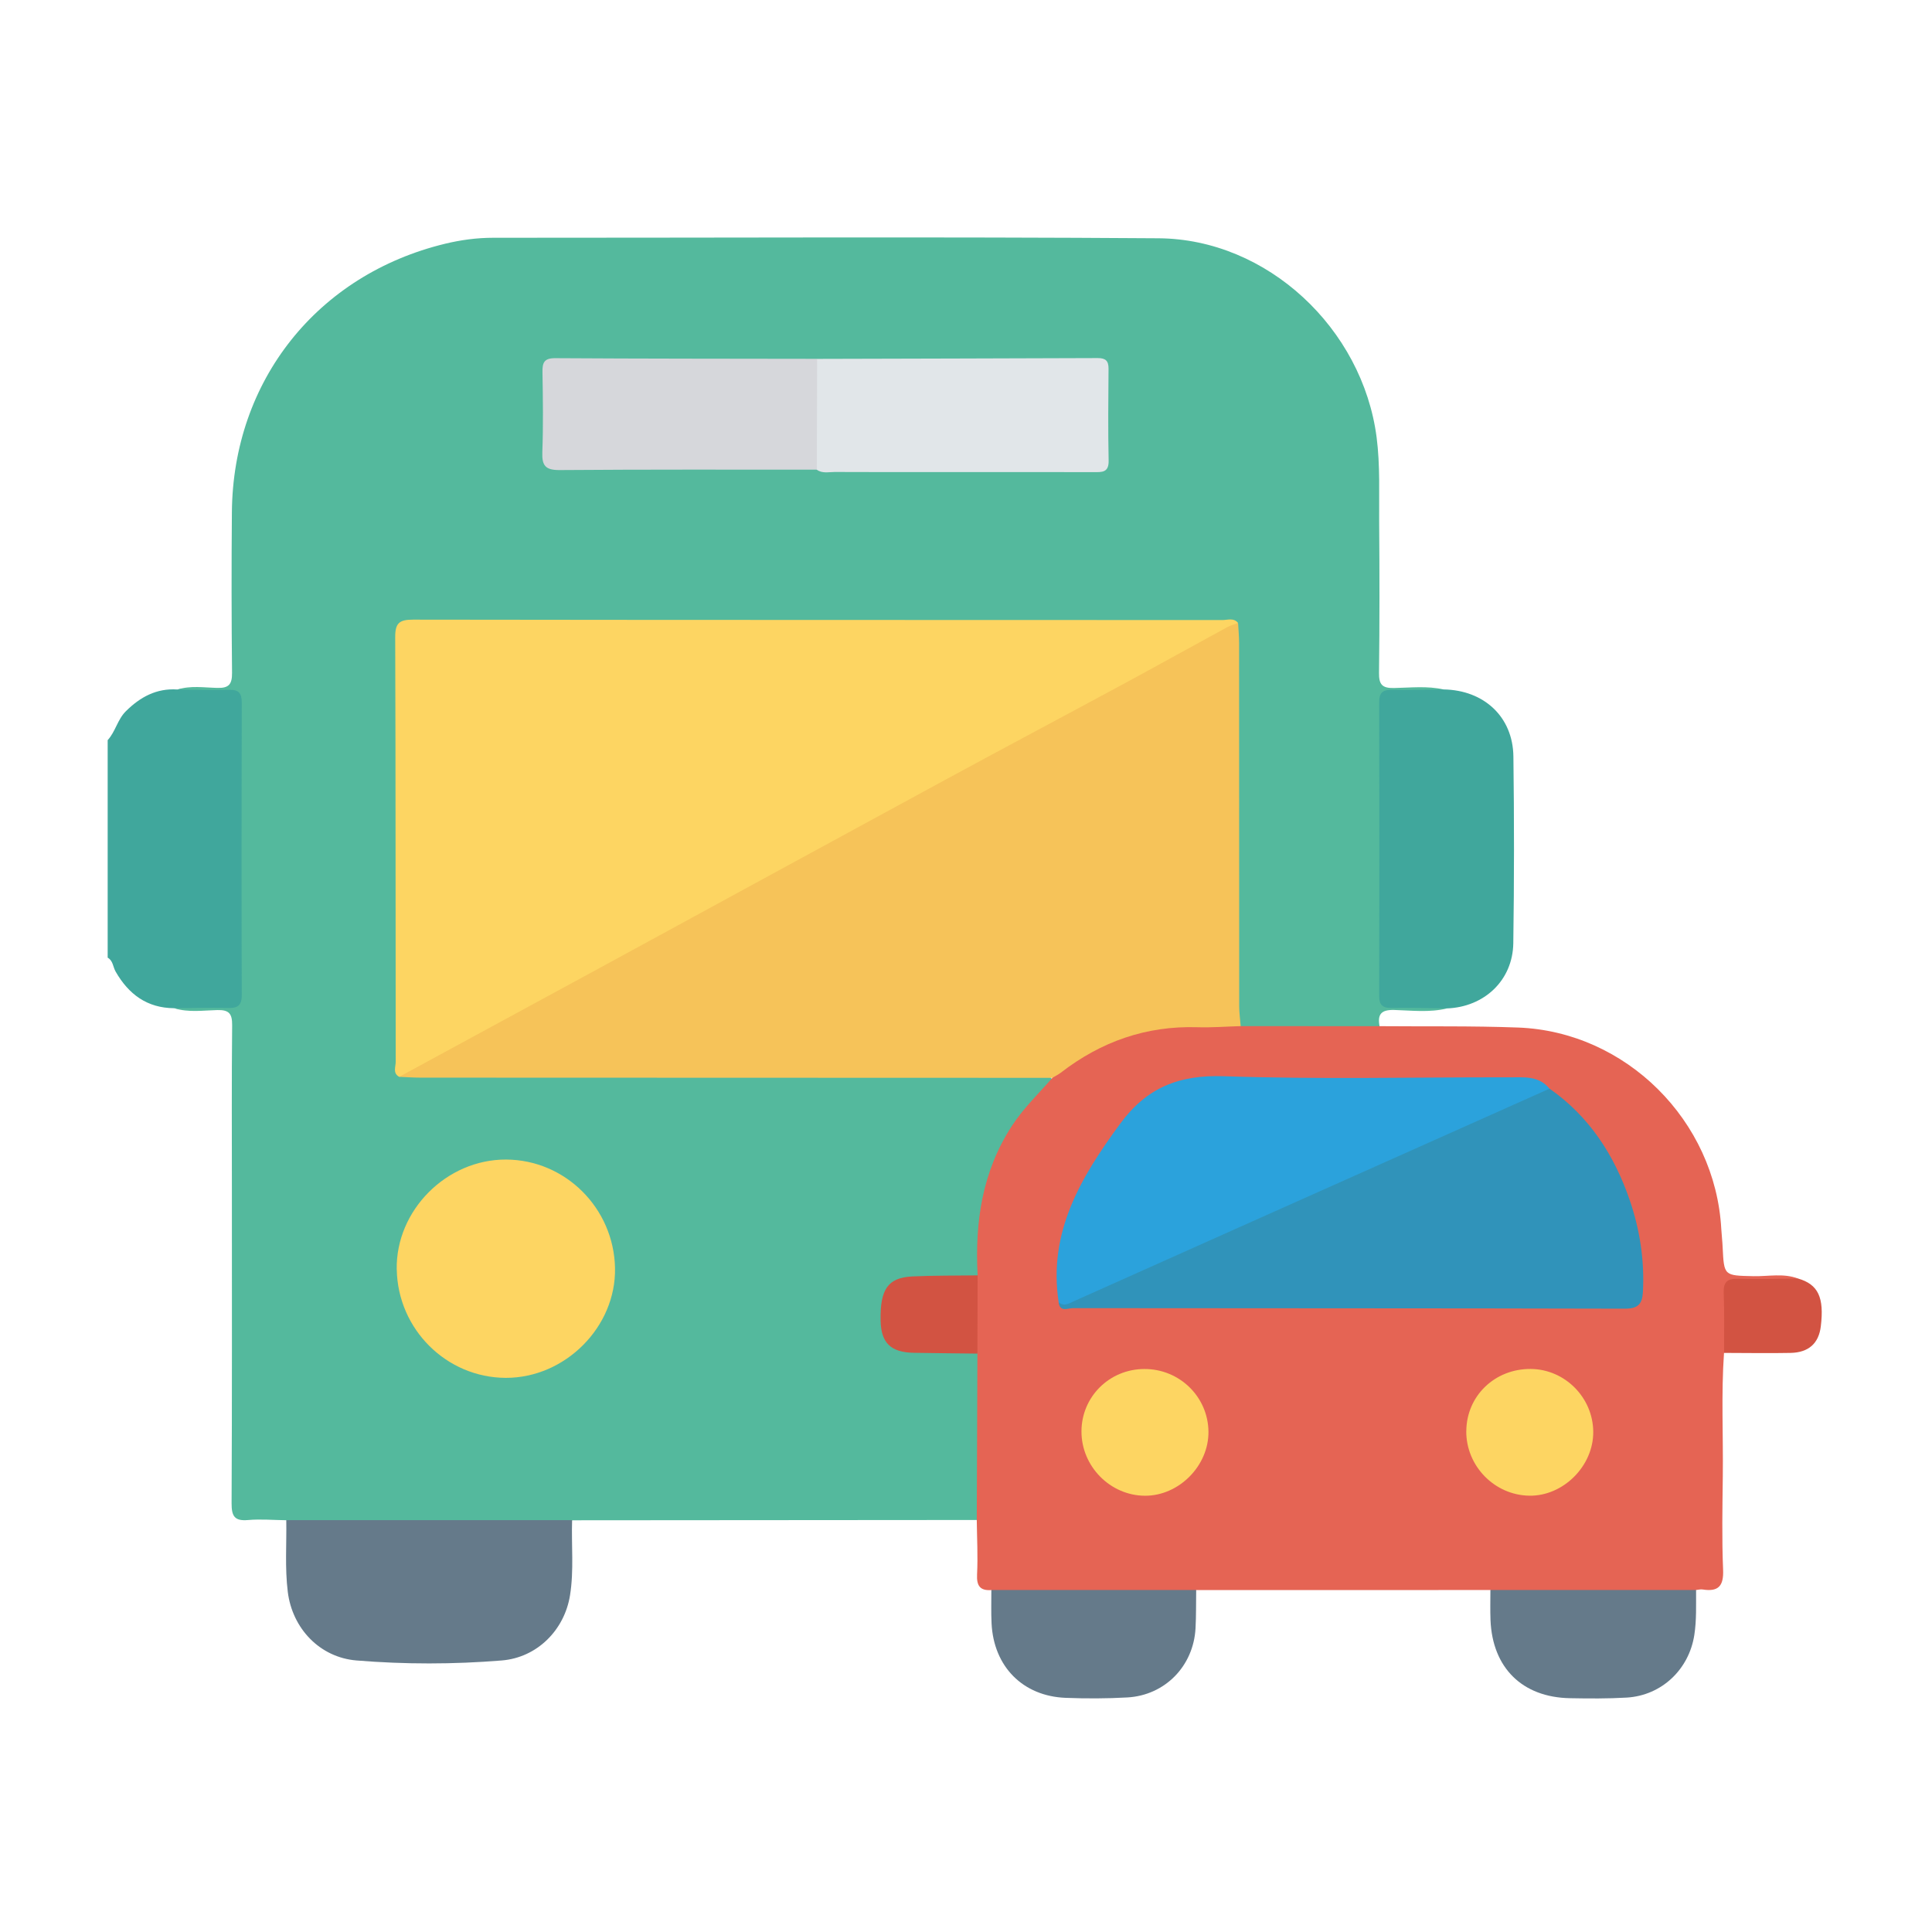
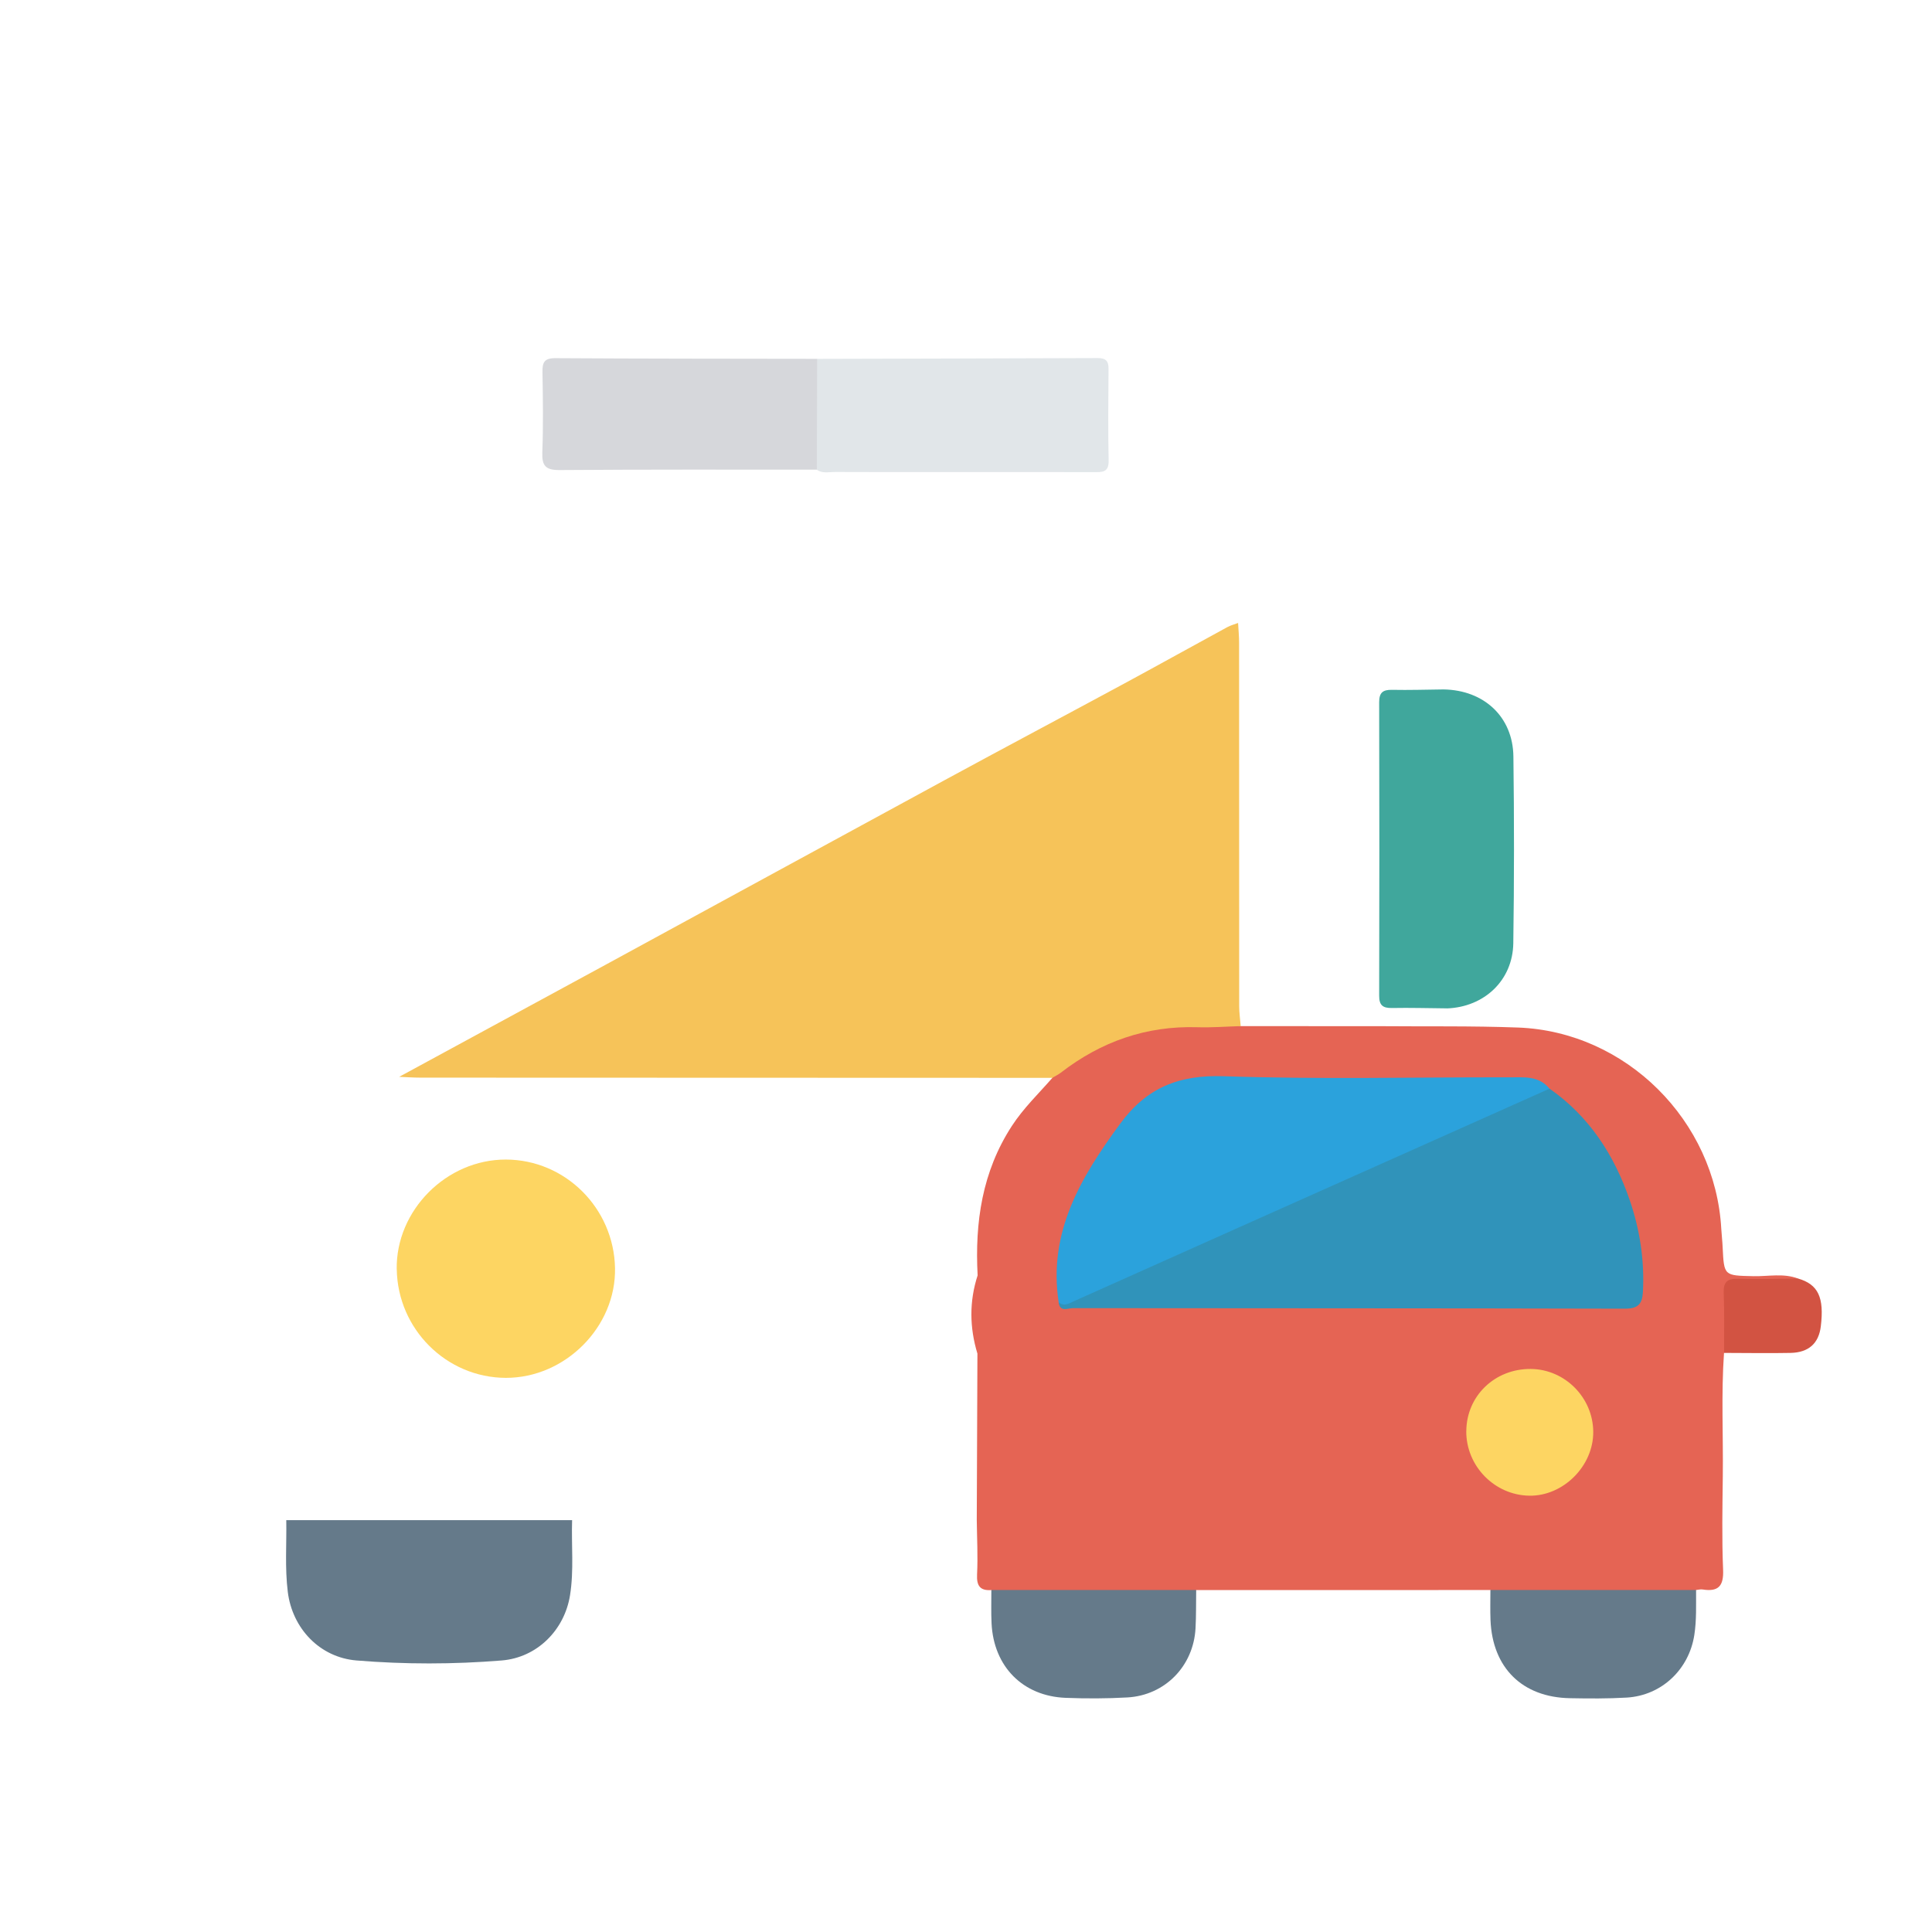
<svg xmlns="http://www.w3.org/2000/svg" id="Capa_1" viewBox="0 0 384 384">
  <defs>
    <style>.cls-1{fill:#2ba2dc;}.cls-1,.cls-2,.cls-3,.cls-4,.cls-5,.cls-6,.cls-7,.cls-8,.cls-9,.cls-10,.cls-11{stroke-width:0px;}.cls-2{fill:#54b99d;}.cls-3{fill:#3093ba;}.cls-4{fill:#40a79c;}.cls-5{fill:#d25342;}.cls-6{fill:#e1e6e9;}.cls-7{fill:#d6d7db;}.cls-8{fill:#657a8a;}.cls-9{fill:#e56454;}.cls-10{fill:#fdd562;}.cls-11{fill:#f6c359;}</style>
  </defs>
-   <path class="cls-4" d="M34.6,200.39c-5.37-.04-9.04-2.77-11.62-7.28-.53-.92-.5-2.16-1.58-2.77v-43.23c1.55-1.69,1.95-4.09,3.61-5.74,2.84-2.82,6.08-4.6,10.22-4.33,3.73-.65,7.51.12,11.24-.44,1.32-.2,2.02.69,2.32,1.89.36,1.41.29,2.86.29,4.3,0,17.27,0,34.55,0,51.82,0,.89,0,1.77-.05,2.66-.14,2.42-.79,3.91-3.86,3.46-3.48-.52-7.06.2-10.58-.34Z" />
-   <path class="cls-2" d="M34.6,200.39c3.55-.02,7.09-.12,10.64-.04,1.88.04,2.81-.38,2.81-2.55-.06-19.39-.05-38.79,0-58.18,0-1.86-.62-2.56-2.5-2.51-3.43.08-6.87-.03-10.3-.05,2.6-.84,5.27-.4,7.89-.33,2.34.06,3-.69,2.98-3.01-.11-10.63-.12-21.27-.03-31.9.21-26.16,16.98-47.24,42.4-53.38,3.12-.75,6.29-1.18,9.52-1.18,44.08.01,88.17-.21,132.25.1,21.65.15,40.54,17.96,43.35,39.54.73,5.64.46,11.27.51,16.91.08,9.97.09,19.94-.03,29.91-.03,2.28.58,3.08,2.95,3.03,3.29-.06,6.63-.46,9.91.29-2.2,1.89-4.86,1.02-7.33,1.12-4.12.18-4.39.29-4.39,4.32-.03,17.5-.03,35,0,52.5,0,4.04.27,4.14,4.38,4.33,2.68.13,5.56-.88,8,1.12-3.47.86-7.01.41-10.5.31-2.63-.07-3.35.89-2.91,3.24-.56,1.25-1.75,1.31-2.83,1.33-7.42.13-14.85.16-22.27,0-.78-.02-1.54-.21-2.23-.58-2.08-1.62-1.67-3.97-1.67-6.13-.04-22.78-.02-45.56-.03-68.35,0-1.76.15-3.54-.41-5.26-.83-1.09-2.02-.73-3.09-.73-52.31-.02-104.63-.02-156.94,0-4.87,0-5.02.16-5.03,5.05,0,26.27-.01,52.53.01,78.8,0,1.63-.33,3.35.84,4.78.71.43,1.47.38,2.26.38,39.77-.08,79.55-.02,119.32-.03,1.99,0,3.99-.19,5.94.36,2.25,1.28.58,2.47-.26,3.36-2.43,2.61-4.61,5.37-6.49,8.4-4.16,6.69-5.97,13.99-6.1,21.8-.04,2.25.71,4.68-.98,6.72-3.45,1.21-7.02.47-10.54.6-6.12.21-8.2,2.45-7.62,8.5.3,3.13,1.67,4.57,4.86,4.81,3.2.24,6.42.01,9.63.11,1.51.05,3.16-.22,4.26,1.28.56,1.13.57,2.35.58,3.56.03,8.37.04,16.74-.01,25.11,0,1.5.21,3.14-1.23,4.26-26.81.02-53.62.04-80.43.06-1.28,1.17-2.88.98-4.4.98-16,.03-32,.03-48,0-1.52,0-3.12.18-4.4-.99-2.55-.03-5.11-.26-7.63-.04-2.7.24-3.29-.77-3.28-3.33.1-20.71.06-41.41.06-62.12,0-10.96-.06-21.92.05-32.88.02-2.29-.58-3.09-2.95-3.03-2.84.07-5.73.52-8.55-.36Z" />
  <path class="cls-9" d="M246.6,203.95c9.19,0,18.38,0,27.57.01,9.18.08,18.37-.07,27.54.27,21.47.8,39.24,18.53,40.41,40.05.07,1.21.22,2.42.27,3.64.28,5.69.27,5.6,6.14,5.73,2.95.06,5.95-.63,8.85.47-1.32,1.39-3.07,1.01-4.69,1.09-1.44.07-2.88,0-4.32.02-4.6.03-4.57.1-4.74,4.59-.12,3.04.82,6.22-.97,9.09-.57,8.17-.14,16.34-.24,24.51-.07,6.19-.2,12.39.06,18.56.14,3.25-.93,4.44-4.07,3.94-.42-.07-.88.07-1.31.11-1.23,1.26-2.85,1.06-4.36,1.06-10.71.04-21.42.04-32.13,0-1.52,0-3.13.18-4.37-1.06-19.5,0-39,0-58.49.01-1.31,1.05-2.87,1.07-4.42,1.07-10.63.02-21.26.02-31.89,0-1.54,0-3.13.11-4.4-1.07-2.25.15-2.95-.85-2.84-3.11.18-3.6-.02-7.23-.06-10.84.04-11.02.09-22.03.13-33.05-1.57-5.19-1.64-10.37.04-15.55-.56-10.54.89-20.6,6.8-29.69,2.3-3.54,5.31-6.42,8.05-9.56.49-1.63,1.91-2.39,3.17-3.22,7.3-4.84,15.16-8.02,24.12-7.62,3.39.15,6.82-.51,10.16.55Z" />
  <path class="cls-4" d="M287.58,200.42c-3.64-.03-7.29-.14-10.93-.07-1.83.03-2.54-.57-2.53-2.46.05-19.44.05-38.88,0-58.32,0-1.9.72-2.49,2.54-2.46,3.42.07,6.84-.04,10.27-.08,8.02.13,13.77,5.44,13.87,13.32.16,12.37.16,24.75-.02,37.12-.11,7.38-5.76,12.69-13.19,12.96Z" />
  <path class="cls-8" d="M56.9,302.14c18.94,0,37.87,0,56.81,0-.16,4.97.38,9.96-.41,14.92-1.1,6.92-6.54,12.4-13.58,12.97-9.6.78-19.25.79-28.86,0-7.3-.6-12.76-6.36-13.66-13.63-.59-4.75-.22-9.51-.3-14.27Z" />
  <path class="cls-8" d="M296.24,316.03c13.62,0,27.25,0,40.87,0-.02,2.98.11,5.96-.35,8.93-1.06,6.86-6.5,12.04-13.45,12.45-3.75.22-7.51.19-11.27.12-9.47-.17-15.41-6.04-15.79-15.52-.08-1.99-.02-3.98-.02-5.97Z" />
  <path class="cls-8" d="M197.04,316.03c13.57,0,27.14,0,40.71,0-.04,2.54.01,5.09-.13,7.62-.41,7.5-6.07,13.31-13.55,13.73-4.07.23-8.18.24-12.26.08-8.52-.33-14.32-6.22-14.73-14.82-.11-2.21-.03-4.42-.04-6.63Z" />
  <path class="cls-5" d="M342.67,268.9c0-3.97.08-7.95-.07-11.92-.08-2.21.74-2.87,2.87-2.81,3.97.11,7.95-.02,11.92-.05,3.98,1.16,5.21,3.74,4.51,9.5-.4,3.36-2.4,5.21-6.01,5.28-4.4.09-8.81,0-13.22,0Z" />
-   <path class="cls-10" d="M79.34,214.03c-1.32-.73-.69-1.99-.69-2.97-.04-28.14,0-56.28-.1-84.43-.01-2.83.85-3.47,3.56-3.47,53.63.08,107.25.05,160.88.08,1.03,0,2.23-.5,3.09.58-3.75,3.6-8.63,5.35-13.07,7.79-17.97,9.85-36.04,19.51-54.05,29.29-14.89,8.09-29.83,16.1-44.73,24.17-15,8.12-30.02,16.21-45.02,24.33-3.18,1.72-6.15,4-9.87,4.62Z" />
  <path class="cls-11" d="M79.34,214.03c13.79-7.49,27.58-14.96,41.36-22.46,22.32-12.15,44.63-24.33,66.96-36.46,11.95-6.49,23.96-12.86,35.92-19.32,6.8-3.68,13.56-7.44,20.35-11.14.67-.36,1.43-.56,2.15-.83.07,1.32.2,2.64.2,3.96.01,24.08,0,48.16.02,72.24,0,1.31.2,2.62.3,3.93-2.87.08-5.75.31-8.61.22-10.17-.31-19.14,2.85-27.14,9.03-.52.4-1.13.69-1.7,1.03-41.84-.01-83.67-.02-125.51-.04-1.43,0-2.87-.1-4.3-.16Z" />
  <path class="cls-10" d="M78.85,252.31c-.2-11.73,9.89-21.88,21.72-21.84,11.78.04,21.43,9.64,21.67,21.56.23,11.69-9.9,21.86-21.72,21.83-11.78-.04-21.46-9.66-21.66-21.55Z" />
  <path class="cls-6" d="M162.41,71.33c18.59-.05,37.19-.09,55.78-.16,1.56,0,2.15.54,2.14,2.12-.05,6.09-.11,12.18.02,18.26.05,2.44-1.36,2.29-2.99,2.29-9.52-.02-19.04-.01-28.56-.01-7.64,0-15.28.02-22.91-.02-1.19,0-2.45.34-3.54-.45-.61-.82-.92-1.75-.94-2.77-.11-5.51-.12-11.02,0-16.52.02-1.01.26-1.97,1-2.73Z" />
  <path class="cls-7" d="M162.41,71.33c-.02,7.34-.04,14.68-.06,22.02-17.03,0-34.06-.05-51.09.08-2.82.02-3.57-.84-3.47-3.55.2-5.3.12-10.61.03-15.92-.03-1.87.32-2.78,2.51-2.77,17.36.11,34.72.1,52.08.13Z" />
-   <path class="cls-5" d="M194.31,253.49c-.01,5.18-.03,10.36-.04,15.55-4.21-.05-8.42-.09-12.63-.16-4.58-.07-6.52-1.95-6.61-6.37-.13-6.27,1.45-8.58,6.33-8.81,4.31-.2,8.64-.15,12.95-.21Z" />
  <path class="cls-3" d="M307.99,216.38c7.9,5.52,12.86,13.21,15.93,22.15,2.02,5.89,2.96,12.01,2.62,18.28-.13,2.38-.97,3.31-3.62,3.3-36.56-.1-73.12-.06-109.68-.11-.98,0-2.58.88-2.83-1.16,12.93-5.22,25.51-11.24,38.28-16.83,18.76-8.2,37.4-16.65,56.08-25.03,1.05-.47,2.11-.6,3.22-.61Z" />
  <path class="cls-1" d="M307.99,216.38c-21.03,9.39-42.07,18.79-63.1,28.18-10.47,4.68-20.94,9.36-31.41,14.05-1,.45-1.96,1.14-3.06.24-2.13-13.97,4.4-24.84,12.21-35.49,5.29-7.21,11.71-9.76,20.67-9.45,18.89.65,37.83.18,56.74.22,2.82,0,5.83-.36,7.94,2.26Z" />
-   <path class="cls-10" d="M227.4,272.1c7.01-.05,12.72,5.51,12.79,12.45.07,6.79-5.89,12.79-12.66,12.74-6.89-.05-12.6-5.86-12.58-12.8.02-6.86,5.53-12.35,12.45-12.39Z" />
  <path class="cls-10" d="M291.44,284.44c.04-6.99,5.67-12.41,12.82-12.35,6.78.06,12.37,5.69,12.41,12.5.05,6.79-5.97,12.8-12.71,12.69-6.92-.11-12.57-5.9-12.53-12.85Z" />
</svg>